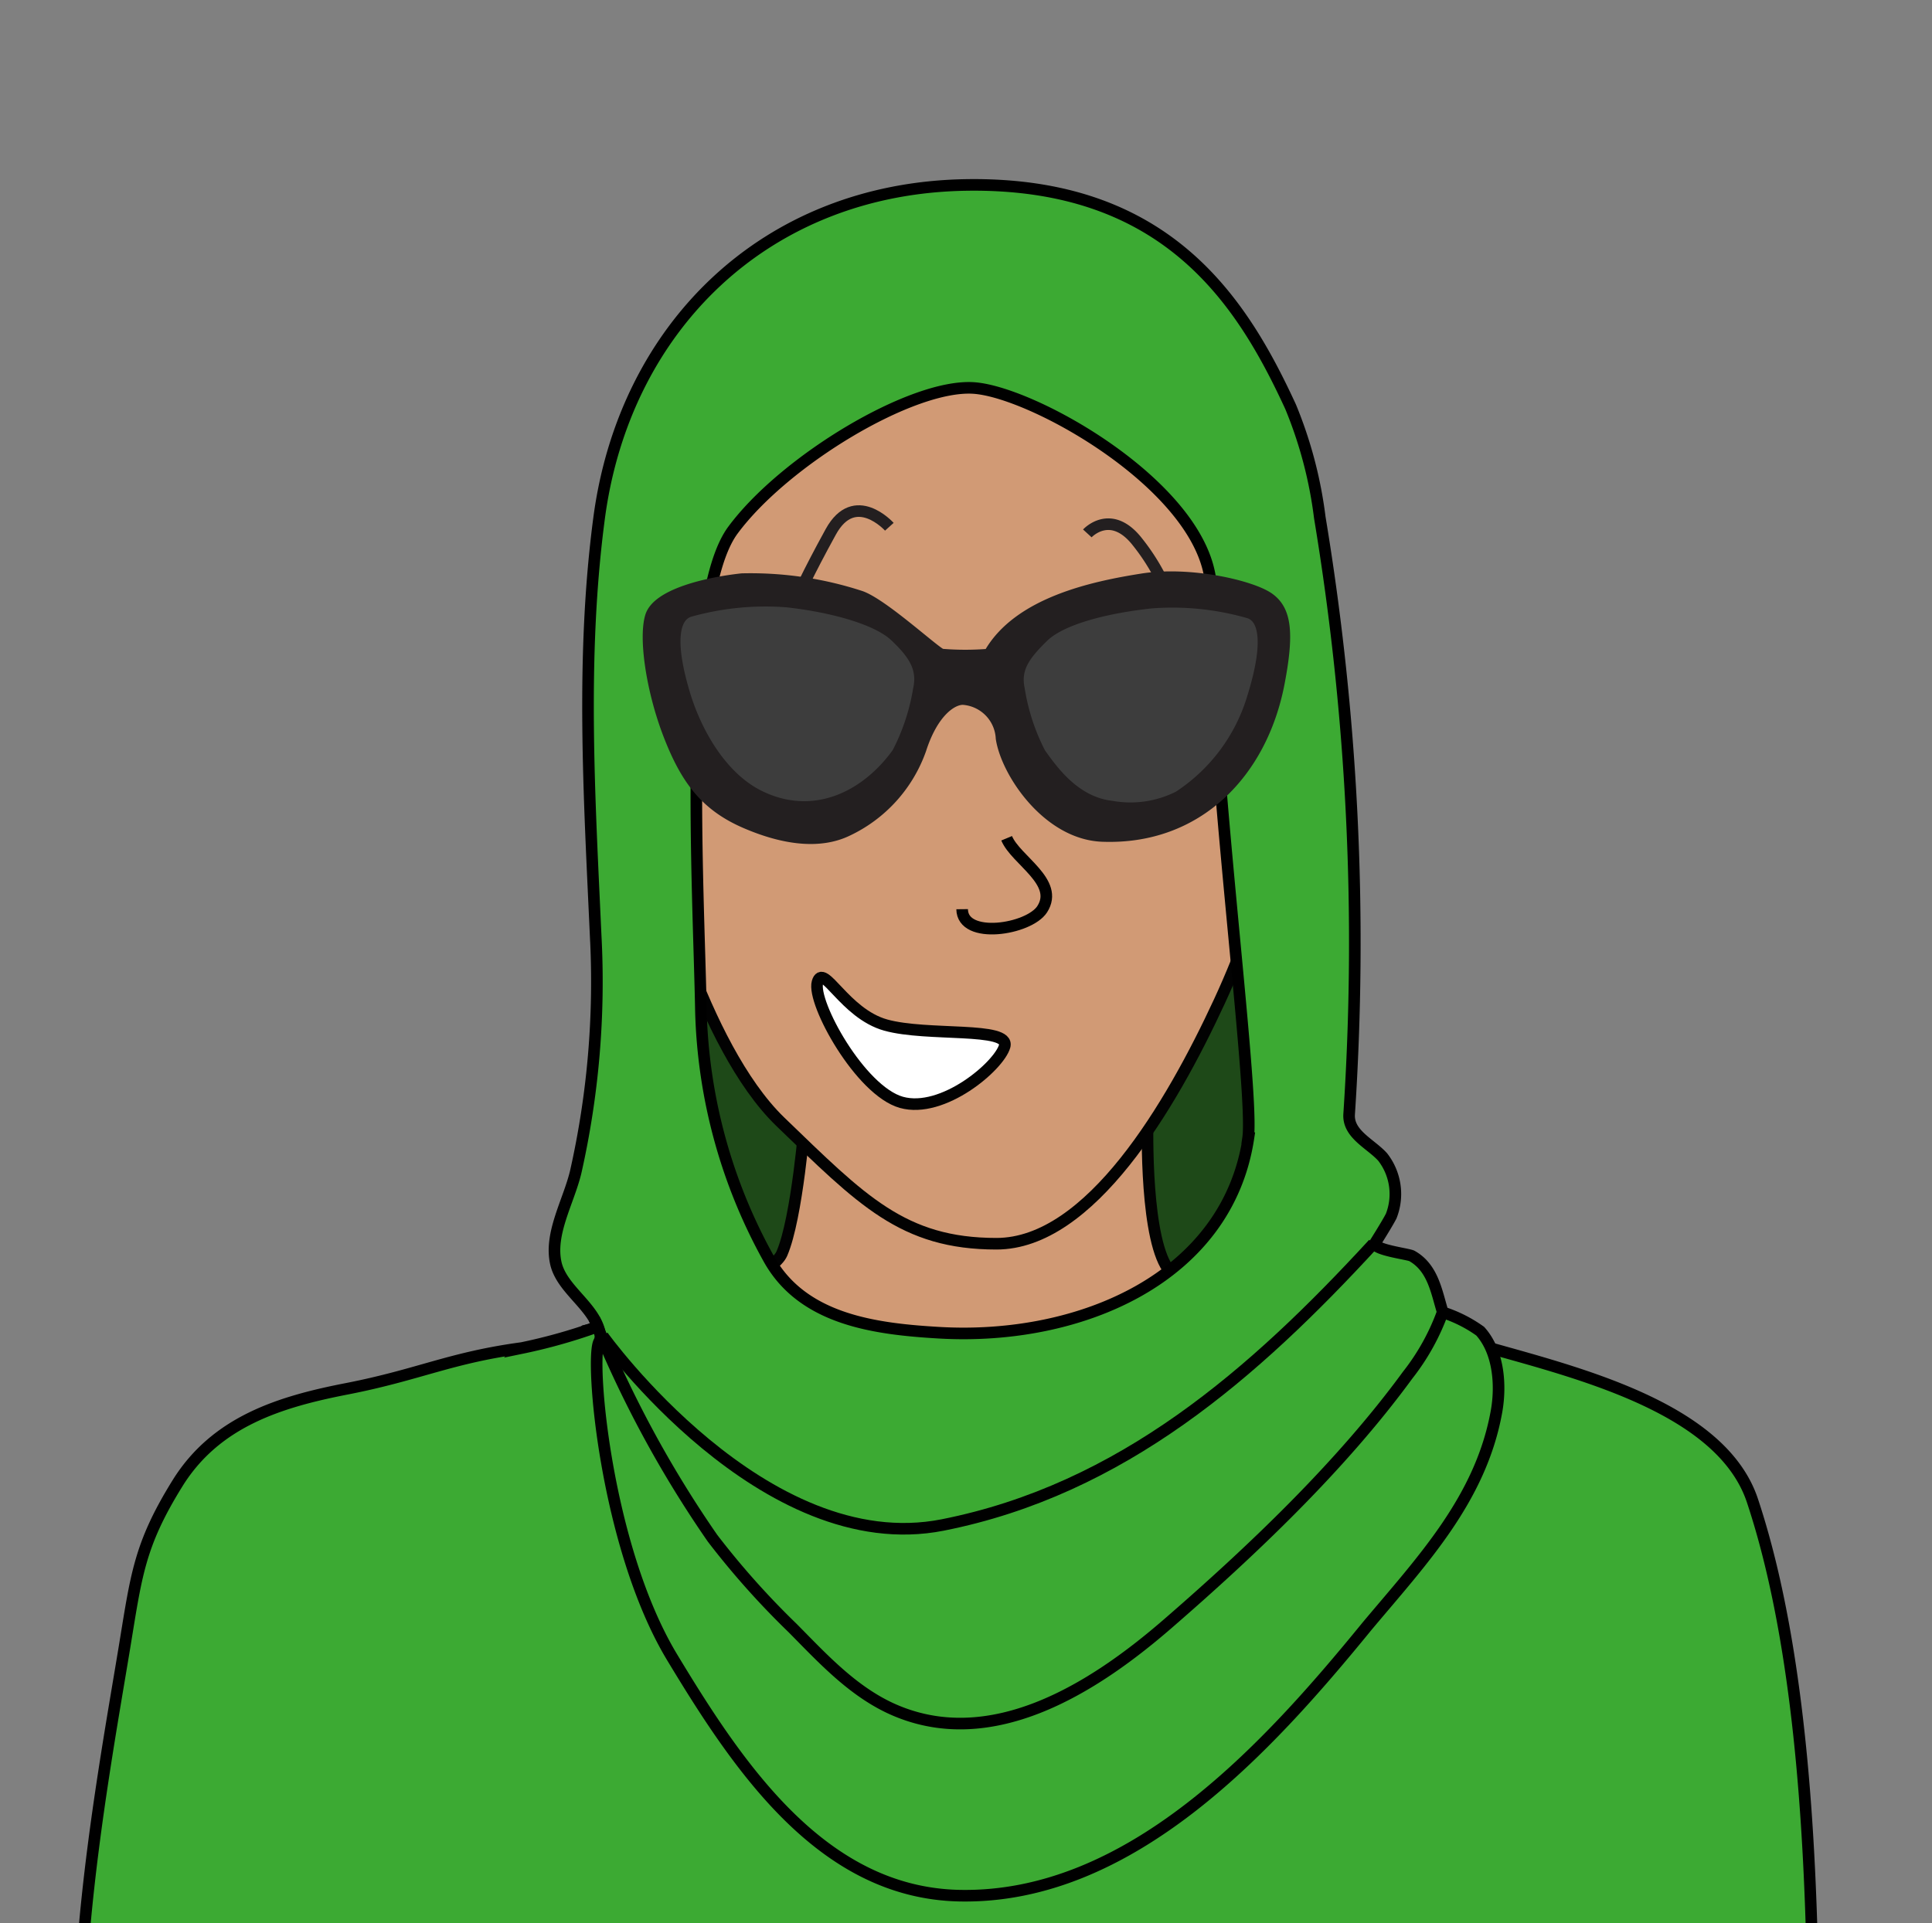
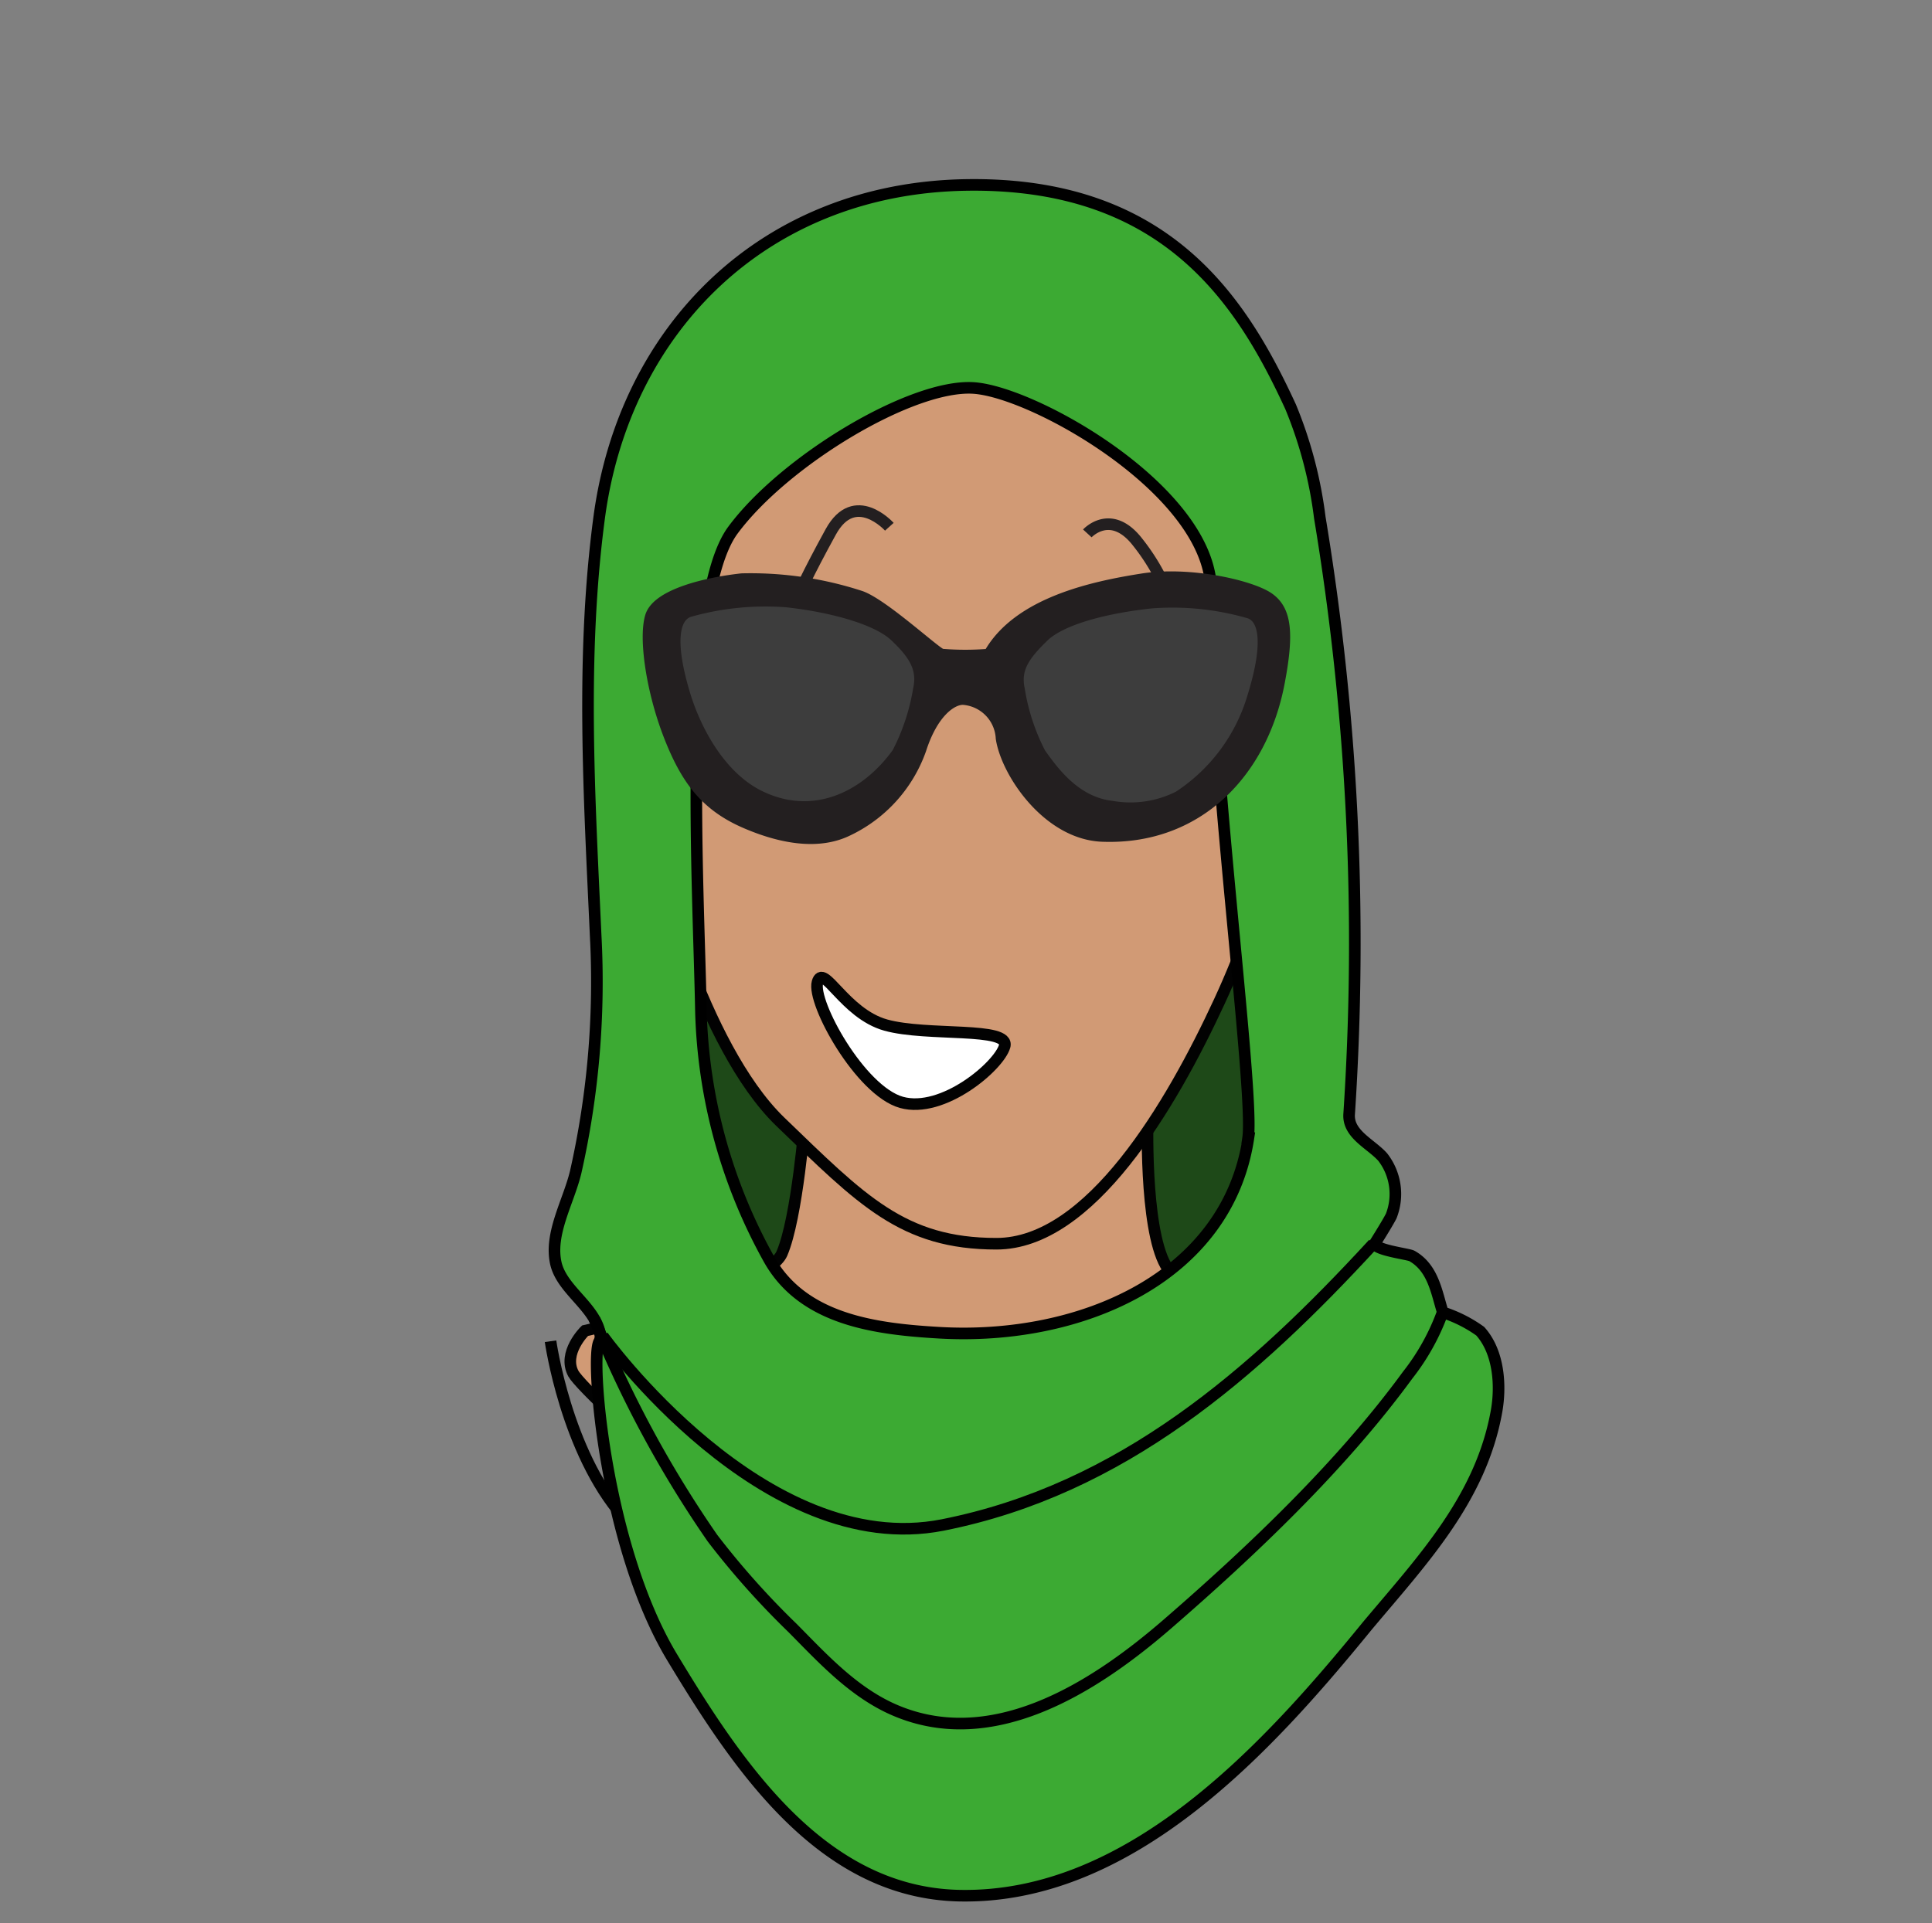
<svg xmlns="http://www.w3.org/2000/svg" viewBox="0 0 125 124.47">
  <rect x="0" y="0" width="125" height="124.47" fill="#808080" stroke="none" />
  <title>Artboard 54</title>
  <g id="Person_21" data-name="Person 21">
    <path d="M35.62,86.8s1,7.13,4.7,11.35,9.08,6.68,20.91,6.68,18.14-4.09,19.92-5.93,6-8.33,8.14-12.48" fill="none" stroke="#000" stroke-miterlimit="10" stroke-width="0.75" />
    <g id="hat_copy_4" data-name="hat copy 4">
      <g id="neck">
        <rect x="43.02" y="60.12" width="39.87" height="27.08" fill="#1e4918" stroke="#000" stroke-miterlimit="10" stroke-width="0.75" />
-         <path d="M52.08,72.41s-.49,6.38-1.49,8.71-12.74,5-12.74,5-1.48,1.44-.75,2.78,16.2,16,26.39,15.4,25-14.39,26.56-15.4.64-1.74.64-1.74-13.86-2.79-15.27-5.28-1.16-9.76-1.16-9.76Z" fill="#d19a75" stroke="#020202" stroke-miterlimit="10" stroke-width="0.75" />
+         <path d="M52.08,72.41s-.49,6.38-1.49,8.71-12.74,5-12.74,5-1.48,1.44-.75,2.78,16.2,16,26.39,15.4,25-14.39,26.56-15.4.64-1.74.64-1.74-13.86-2.79-15.27-5.28-1.16-9.76-1.16-9.76" fill="#d19a75" stroke="#020202" stroke-miterlimit="10" stroke-width="0.75" />
      </g>
      <path id="head-3" data-name="head" d="M42.47,55.7s2.9,11.93,8,16.88c5.28,5.09,7.94,7.91,14,7.91s11.3-8.93,14.42-15.67,4.38-13,3.94-16.49S76.92,22.91,62,22.88C42.85,22.83,41.36,45.6,42.47,55.7Z" fill="#d19a75" stroke="#020202" stroke-miterlimit="10" stroke-width="0.75" />
-       <path id="nose-4" data-name="nose" d="M65.13,54.25c.59,1.42,3.44,2.82,2.3,4.59-.85,1.32-5.16,2-5.18,0" fill="none" stroke="#000" stroke-miterlimit="10" stroke-width="0.75" />
    </g>
-     <path id="shirt-3" data-name="shirt" d="M5.47,124.71c.61-6.8,1.81-13.41,2.58-18.08S9,100,11.48,96s6.61-5.28,11-6.13c4.64-.91,6.63-2,11.28-2.63a35.64,35.64,0,0,0,7.74-2.55c.94-.42.34,7.57,7.77,11.31a28.19,28.19,0,0,0,27.31-1.78c3.4-2.26,4.7-5.89,6.9-9.53,3.34.65,7.06.69,10.27,1.76,5.54,1.83,17.34,3.8,19.63,10.66,2.66,8,3.55,18.35,3.83,27.79" fill="#3caa33" stroke="#000" stroke-miterlimit="10" stroke-width="0.75" />
    <path d="M95.77,86.15a8.76,8.76,0,0,0-2.42-1.22c-.4-1.26-.61-2.87-2-3.65-.24-.13-2.31-.37-2.41-.79,0,0,.81-1.28,1.07-1.79a3.9,3.9,0,0,0-.55-3.82c-.77-.86-2.27-1.48-2.17-2.79a168.06,168.06,0,0,0-1.9-38.6,27.69,27.69,0,0,0-1.89-7.17c-3.14-6.81-8-14.56-21-14.35s-22.08,9.24-23.73,21.5c-1.2,9-.64,18.07-.23,27.09a56,56,0,0,1-1.29,15.28c-.46,1.93-1.73,4-1.28,5.94.41,1.71,2.51,2.77,2.85,4.52a.73.73,0,0,1-.05.52c-.62,1,.4,13.28,4.72,20.44s9.71,15.21,18.54,15.42c11.11.25,20-9.57,26.42-17.44C92,101,95.82,97,96.83,91.31,97.11,89.71,97,87.52,95.77,86.15Zm-15-12.49c-1.37,9-10.81,13.12-20,12.59-4.13-.24-8.79-.83-11-4.73a34.87,34.87,0,0,1-4.42-16.06c-.15-8.17-1.26-26.65,2.07-31.15S59,24.84,63,25.11s15.5,6.81,15.36,13.25C78.15,47.93,81.2,70.66,80.75,73.66Z" fill="#3caa33" stroke="#000" stroke-miterlimit="10" stroke-width="0.75" />
    <path d="M57.54,34.09s-2.24-2.49-3.79.33-2.12,4.15-2.12,4.15" fill="none" stroke="#231f20" stroke-miterlimit="10" stroke-width="0.75" />
    <path d="M70.35,34.52s1.52-1.66,3.25.56a13.76,13.76,0,0,1,2.29,4.22" fill="none" stroke="#231f20" stroke-miterlimit="10" stroke-width="0.75" />
    <path d="M59.24,45.44a13.41,13.41,0,0,1-1.31,4c-2,2.83-5.33,4.3-8.64,2.64-2.29-1.15-3.85-3.83-4.58-6.21-1.12-3.71-.56-5,.34-5.26a17.18,17.18,0,0,1,6-.58c2.62.28,5.53,1,6.71,2.14S59.53,44.15,59.24,45.44Z" fill="#231f20" stroke="#231f20" stroke-miterlimit="10" stroke-width="0.75" />
    <path d="M65.46,45.46a13.3,13.3,0,0,0,1.3,4c.81,1.14,2.18,3,4.46,3.3a6.59,6.59,0,0,0,4.16-.62A11.18,11.18,0,0,0,80,45.92c1.15-3.71.59-5-.31-5.26a17,17,0,0,0-6-.61c-2.62.27-5.54,1-6.72,2.11S65.18,44.16,65.46,45.46Z" fill="#231f20" stroke="#231f20" stroke-miterlimit="10" stroke-width="0.75" />
    <path d="M64,42.36a18.5,18.5,0,0,1-3.09,0c-.47-.18-3.77-3.23-5.22-3.75A22.9,22.9,0,0,0,48,37.48c-2.28.25-5.46,1-5.89,2.42s.08,4.82,1.18,7.66,2.35,4.55,4.93,5.67,4.85,1.34,6.56.53a9.18,9.18,0,0,0,4.78-5.27c.77-2.4,2-3.26,2.75-3.25a2.68,2.68,0,0,1,2.49,2.54c.34,2.22,3,6.18,6.51,6.32,6.13.24,10.33-4.07,11.44-9.94.61-3.21.44-4.67-.68-5.45S77,37,73.9,37.49,65.87,39,64,42.36Z" fill="#231f20" stroke="#231f20" stroke-miterlimit="10" stroke-width="0.75" />
    <path d="M59.45,44.61a13.76,13.76,0,0,1-1.37,4.13c-2.12,2.95-5.55,4.49-9,2.76-2.39-1.2-4-4-4.77-6.48-1.18-3.87-.59-5.23.35-5.48a18.15,18.15,0,0,1,6.26-.61c2.73.3,5.77,1.07,7,2.23S59.75,43.26,59.45,44.61Z" fill="#3d3d3d" stroke="#231f20" stroke-miterlimit="10" stroke-width="0.75" />
    <path d="M65.93,44.62a13.68,13.68,0,0,0,1.36,4.14c.85,1.19,2.27,3.17,4.64,3.44a6.92,6.92,0,0,0,4.34-.64,11.66,11.66,0,0,0,4.8-6.45c1.2-3.87.62-5.24-.32-5.48A17.9,17.9,0,0,0,74.49,39c-2.73.29-5.77,1-7,2.2S65.64,43.27,65.93,44.62Z" fill="#3d3d3d" stroke="#231f20" stroke-miterlimit="10" stroke-width="0.75" />
    <path d="M39,86.46s10.41,14.53,22,12.23,20.14-9.81,27.86-18.2" fill="none" stroke="#000" stroke-miterlimit="10" stroke-width="0.75" />
    <path d="M38.46,85.37A72.32,72.32,0,0,0,46.1,99.55a52.83,52.83,0,0,0,5.18,5.81c1.91,1.93,3.8,4,6.31,5.18,6.45,3,13.15-1.29,17.93-5.43C81,100.36,86.78,94.87,91.07,89a14.67,14.67,0,0,0,2.28-4.11" fill="none" stroke="#000" stroke-miterlimit="10" stroke-width="0.75" />
    <path d="M58.32,71.34C61,72.09,64.63,69,65,67.71s-5-.62-7.69-1.37-4.05-4.09-4.42-2.77S55.66,70.59,58.32,71.34Z" fill="#fff" stroke="#020202" stroke-miterlimit="10" stroke-width="0.75" />
  </g>
</svg>